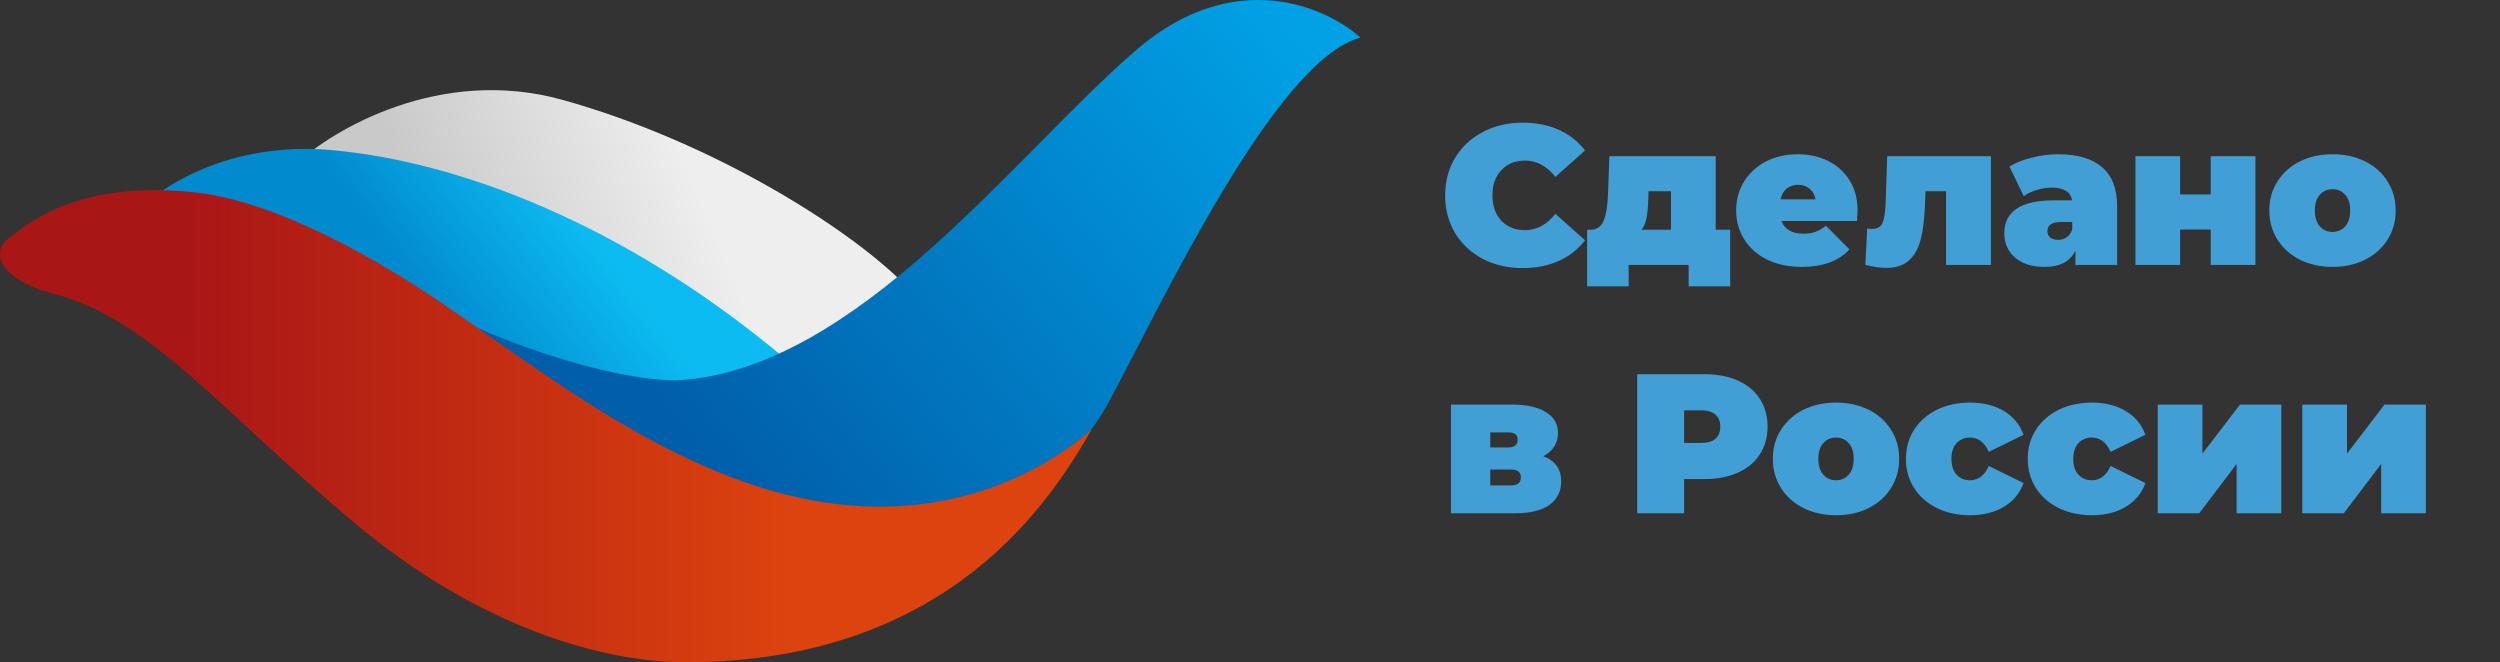
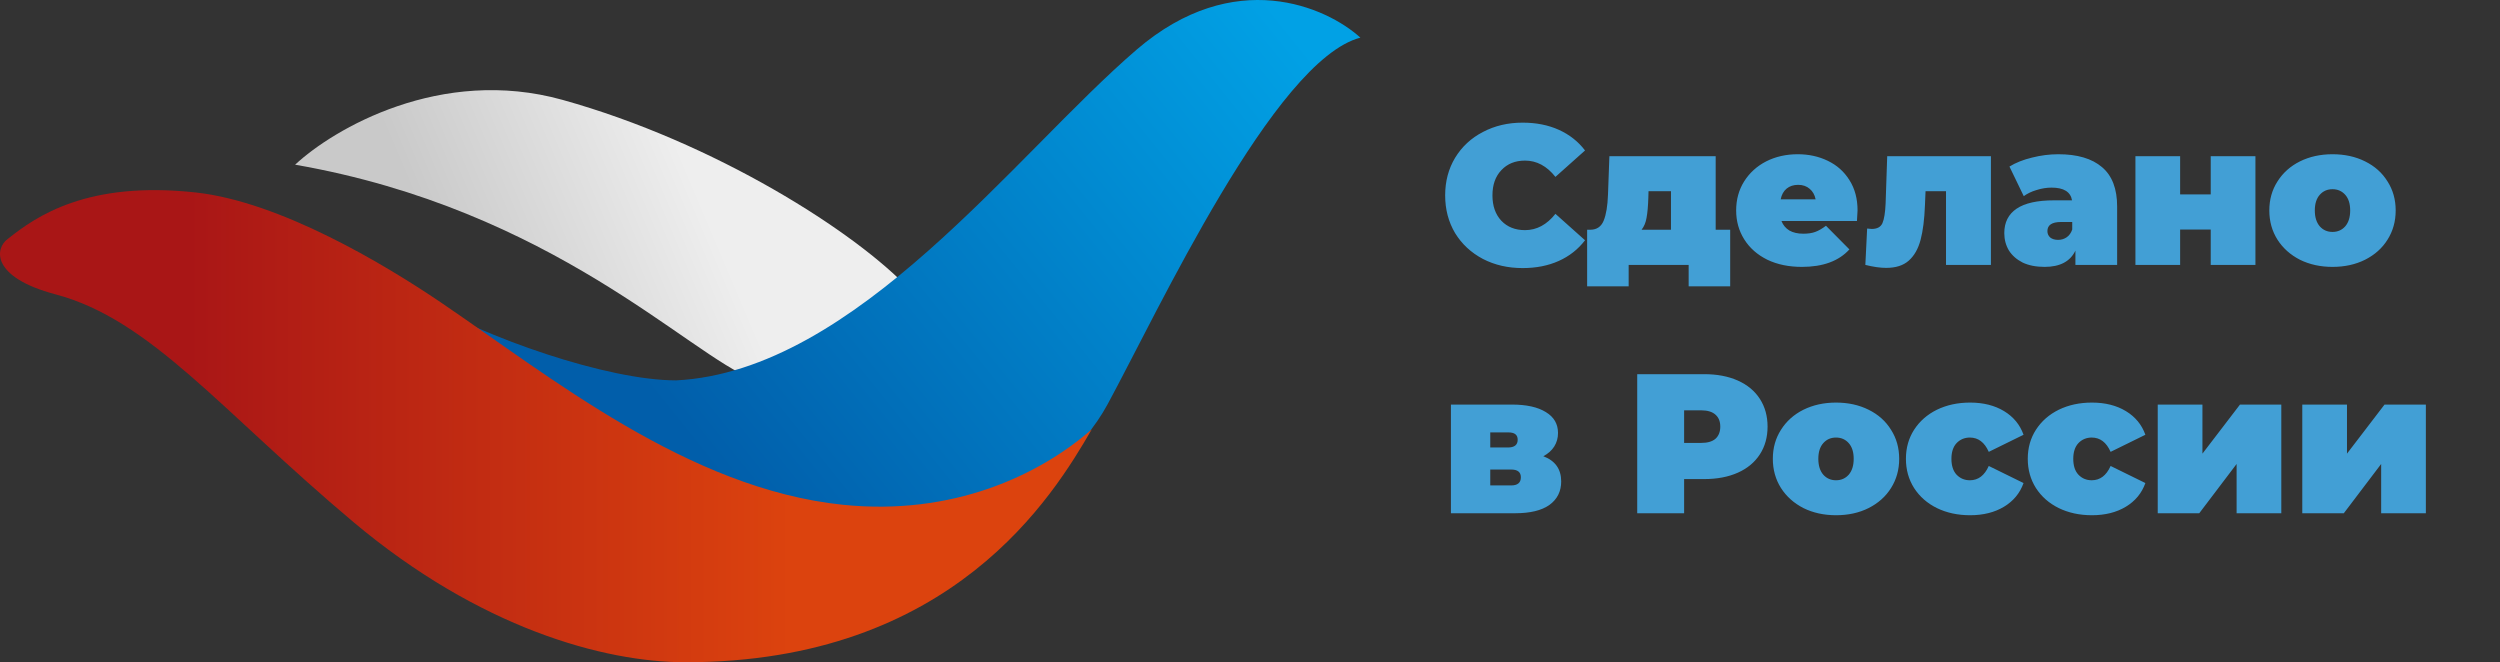
<svg xmlns="http://www.w3.org/2000/svg" width="151" height="40" viewBox="0 0 151 40" fill="none">
  <rect x="0" y="0" width="151" height="40" fill="#333333" stroke="none" />
  <g clip-path="url(#clip0_6_98)">
    <path d="M33.97 6.03C26.617 3.984 20.142 7.789 17.825 9.947C33.411 12.665 41.643 21.457 45.48 22.895C49.316 24.334 58.268 21.057 54.991 17.54C51.714 14.023 43.162 8.588 33.97 6.03Z" fill="url(#paint0_linear_6_98)" />
-     <path d="M20.063 9.067C13.796 8.492 9.512 11.385 8.153 12.904C17.665 13.943 23.18 20.337 31.173 23.934C35.236 25.762 47.079 27.796 47.079 21.376C37.727 13.623 27.896 9.787 20.063 9.067Z" fill="url(#paint1_linear_6_98)" />
    <path d="M68.659 2.993C74.542 -2.059 80.116 0.409 82.167 2.274C76.972 3.632 69.938 18.819 66.901 24.414C63.864 30.009 55.871 33.446 46.599 32.327C37.327 31.208 26.617 22.975 25.258 18.02C29.334 20.417 36.688 22.975 40.844 22.975C51.715 22.416 61.306 9.307 68.659 2.993Z" fill="url(#paint2_linear_6_98)" />
    <path d="M11.83 11.626C5.275 10.906 2.185 13.064 0.48 14.423C-0.319 14.993 -0.559 16.741 3.357 17.78C9.112 19.307 13.348 24.811 21.341 31.528C28.951 37.922 36.448 40 41.403 40C57.549 40 63.624 29.929 65.942 25.933C62.744 28.73 57.514 31.166 50.915 30.489C41.563 29.53 33.171 22.702 26.617 18.26C23.18 15.93 16.891 12.181 11.83 11.626Z" fill="url(#paint3_linear_6_98)" />
  </g>
  <path d="M91.968 16.192C91.08 16.192 90.28 16.008 89.568 15.64C88.856 15.264 88.296 14.744 87.888 14.08C87.488 13.408 87.288 12.648 87.288 11.8C87.288 10.952 87.488 10.196 87.888 9.532C88.296 8.86 88.856 8.34 89.568 7.972C90.28 7.596 91.08 7.408 91.968 7.408C92.784 7.408 93.512 7.552 94.152 7.84C94.792 8.128 95.32 8.544 95.736 9.088L93.948 10.684C93.428 10.028 92.816 9.7 92.112 9.7C91.52 9.7 91.044 9.892 90.684 10.276C90.324 10.652 90.144 11.16 90.144 11.8C90.144 12.44 90.324 12.952 90.684 13.336C91.044 13.712 91.52 13.9 92.112 13.9C92.816 13.9 93.428 13.572 93.948 12.916L95.736 14.512C95.32 15.056 94.792 15.472 94.152 15.76C93.512 16.048 92.784 16.192 91.968 16.192ZM104.503 13.876V17.296H101.995V16H98.371V17.296H95.863V13.876H96.055C96.439 13.876 96.707 13.696 96.859 13.336C97.011 12.968 97.099 12.44 97.123 11.752L97.207 9.436H103.627V13.876H104.503ZM99.559 11.956C99.543 12.46 99.507 12.86 99.451 13.156C99.403 13.444 99.303 13.684 99.151 13.876H100.927V11.548H99.571L99.559 11.956ZM112.196 12.712C112.196 12.752 112.184 12.964 112.16 13.348H107.6C107.696 13.596 107.856 13.788 108.08 13.924C108.304 14.052 108.584 14.116 108.92 14.116C109.208 14.116 109.448 14.08 109.64 14.008C109.84 13.936 110.056 13.812 110.288 13.636L111.704 15.064C111.064 15.768 110.108 16.12 108.836 16.12C108.044 16.12 107.348 15.976 106.748 15.688C106.148 15.392 105.684 14.984 105.356 14.464C105.028 13.944 104.864 13.36 104.864 12.712C104.864 12.056 105.024 11.472 105.344 10.96C105.672 10.44 106.116 10.036 106.676 9.748C107.244 9.46 107.88 9.316 108.584 9.316C109.248 9.316 109.852 9.448 110.396 9.712C110.948 9.976 111.384 10.364 111.704 10.876C112.032 11.388 112.196 12 112.196 12.712ZM108.608 11.164C108.328 11.164 108.096 11.24 107.912 11.392C107.728 11.544 107.608 11.76 107.552 12.04H109.664C109.608 11.768 109.488 11.556 109.304 11.404C109.12 11.244 108.888 11.164 108.608 11.164ZM120.251 9.436V16H117.539V11.548H116.303L116.267 12.4C116.235 13.248 116.147 13.944 116.003 14.488C115.859 15.032 115.619 15.452 115.283 15.748C114.955 16.036 114.503 16.18 113.927 16.18C113.567 16.18 113.147 16.12 112.667 16L112.775 13.804C112.903 13.82 112.995 13.828 113.051 13.828C113.379 13.828 113.595 13.712 113.699 13.48C113.803 13.24 113.867 12.844 113.891 12.292L113.987 9.436H120.251ZM124.323 9.316C125.475 9.316 126.355 9.576 126.963 10.096C127.571 10.608 127.875 11.4 127.875 12.472V16H125.355V15.136C125.043 15.792 124.423 16.12 123.495 16.12C122.975 16.12 122.531 16.032 122.163 15.856C121.803 15.672 121.527 15.428 121.335 15.124C121.151 14.812 121.059 14.464 121.059 14.08C121.059 13.432 121.307 12.94 121.803 12.604C122.299 12.268 123.051 12.1 124.059 12.1H125.151C125.063 11.588 124.651 11.332 123.915 11.332C123.619 11.332 123.319 11.38 123.015 11.476C122.711 11.564 122.451 11.688 122.235 11.848L121.371 10.06C121.747 9.828 122.199 9.648 122.727 9.52C123.263 9.384 123.795 9.316 124.323 9.316ZM124.311 14.488C124.503 14.488 124.675 14.436 124.827 14.332C124.979 14.228 125.091 14.072 125.163 13.864V13.408H124.491C123.939 13.408 123.663 13.592 123.663 13.96C123.663 14.112 123.719 14.24 123.831 14.344C123.951 14.44 124.111 14.488 124.311 14.488ZM128.98 9.436H131.68V11.74H133.528V9.436H136.228V16H133.528V13.864H131.68V16H128.98V9.436ZM140.883 16.12C140.155 16.12 139.499 15.976 138.915 15.688C138.339 15.392 137.887 14.988 137.559 14.476C137.231 13.956 137.067 13.368 137.067 12.712C137.067 12.056 137.231 11.472 137.559 10.96C137.887 10.44 138.339 10.036 138.915 9.748C139.499 9.46 140.155 9.316 140.883 9.316C141.619 9.316 142.275 9.46 142.851 9.748C143.435 10.036 143.887 10.44 144.207 10.96C144.535 11.472 144.699 12.056 144.699 12.712C144.699 13.368 144.535 13.956 144.207 14.476C143.887 14.988 143.435 15.392 142.851 15.688C142.275 15.976 141.619 16.12 140.883 16.12ZM140.883 14.008C141.195 14.008 141.451 13.896 141.651 13.672C141.851 13.44 141.951 13.12 141.951 12.712C141.951 12.304 141.851 11.988 141.651 11.764C141.451 11.54 141.195 11.428 140.883 11.428C140.571 11.428 140.315 11.54 140.115 11.764C139.915 11.988 139.815 12.304 139.815 12.712C139.815 13.12 139.915 13.44 140.115 13.672C140.315 13.896 140.571 14.008 140.883 14.008ZM93.216 27.556C93.936 27.828 94.296 28.336 94.296 29.08C94.296 29.68 94.06 30.152 93.588 30.496C93.116 30.832 92.424 31 91.512 31H87.636V24.436H91.32C92.2 24.436 92.884 24.588 93.372 24.892C93.86 25.188 94.104 25.608 94.104 26.152C94.104 26.456 94.028 26.728 93.876 26.968C93.724 27.208 93.504 27.404 93.216 27.556ZM90.012 27.028H91.08C91.472 27.028 91.668 26.872 91.668 26.56C91.668 26.408 91.62 26.296 91.524 26.224C91.436 26.152 91.288 26.116 91.08 26.116H90.012V27.028ZM91.272 29.32C91.664 29.32 91.86 29.156 91.86 28.828C91.86 28.516 91.664 28.36 91.272 28.36H90.012V29.32H91.272ZM102.933 22.6C103.709 22.6 104.385 22.728 104.961 22.984C105.537 23.24 105.981 23.608 106.293 24.088C106.605 24.568 106.761 25.128 106.761 25.768C106.761 26.408 106.605 26.968 106.293 27.448C105.981 27.928 105.537 28.296 104.961 28.552C104.385 28.808 103.709 28.936 102.933 28.936H101.721V31H98.888V22.6H102.933ZM102.753 26.752C103.137 26.752 103.425 26.668 103.617 26.5C103.809 26.324 103.905 26.08 103.905 25.768C103.905 25.456 103.809 25.216 103.617 25.048C103.425 24.872 103.137 24.784 102.753 24.784H101.721V26.752H102.753ZM110.895 31.12C110.167 31.12 109.511 30.976 108.927 30.688C108.351 30.392 107.899 29.988 107.571 29.476C107.243 28.956 107.079 28.368 107.079 27.712C107.079 27.056 107.243 26.472 107.571 25.96C107.899 25.44 108.351 25.036 108.927 24.748C109.511 24.46 110.167 24.316 110.895 24.316C111.631 24.316 112.287 24.46 112.863 24.748C113.447 25.036 113.899 25.44 114.219 25.96C114.547 26.472 114.711 27.056 114.711 27.712C114.711 28.368 114.547 28.956 114.219 29.476C113.899 29.988 113.447 30.392 112.863 30.688C112.287 30.976 111.631 31.12 110.895 31.12ZM110.895 29.008C111.207 29.008 111.463 28.896 111.663 28.672C111.863 28.44 111.963 28.12 111.963 27.712C111.963 27.304 111.863 26.988 111.663 26.764C111.463 26.54 111.207 26.428 110.895 26.428C110.583 26.428 110.327 26.54 110.127 26.764C109.927 26.988 109.827 27.304 109.827 27.712C109.827 28.12 109.927 28.44 110.127 28.672C110.327 28.896 110.583 29.008 110.895 29.008ZM118.994 31.12C118.25 31.12 117.582 30.976 116.99 30.688C116.406 30.4 115.946 29.996 115.61 29.476C115.282 28.956 115.118 28.368 115.118 27.712C115.118 27.056 115.282 26.472 115.61 25.96C115.946 25.44 116.406 25.036 116.99 24.748C117.582 24.46 118.25 24.316 118.994 24.316C119.794 24.316 120.478 24.488 121.046 24.832C121.614 25.176 122.006 25.652 122.222 26.26L120.122 27.292C119.866 26.716 119.486 26.428 118.982 26.428C118.662 26.428 118.394 26.54 118.178 26.764C117.97 26.988 117.866 27.304 117.866 27.712C117.866 28.128 117.97 28.448 118.178 28.672C118.394 28.896 118.662 29.008 118.982 29.008C119.486 29.008 119.866 28.72 120.122 28.144L122.222 29.176C122.006 29.784 121.614 30.26 121.046 30.604C120.478 30.948 119.794 31.12 118.994 31.12ZM126.353 31.12C125.609 31.12 124.941 30.976 124.349 30.688C123.765 30.4 123.305 29.996 122.969 29.476C122.641 28.956 122.477 28.368 122.477 27.712C122.477 27.056 122.641 26.472 122.969 25.96C123.305 25.44 123.765 25.036 124.349 24.748C124.941 24.46 125.609 24.316 126.353 24.316C127.153 24.316 127.837 24.488 128.405 24.832C128.973 25.176 129.365 25.652 129.581 26.26L127.481 27.292C127.225 26.716 126.845 26.428 126.341 26.428C126.021 26.428 125.753 26.54 125.537 26.764C125.329 26.988 125.225 27.304 125.225 27.712C125.225 28.128 125.329 28.448 125.537 28.672C125.753 28.896 126.021 29.008 126.341 29.008C126.845 29.008 127.225 28.72 127.481 28.144L129.581 29.176C129.365 29.784 128.973 30.26 128.405 30.604C127.837 30.948 127.153 31.12 126.353 31.12ZM130.327 24.436H133.027V27.4L135.295 24.436H137.791V31H135.091V28.024L132.835 31H130.327V24.436ZM139.058 24.436H141.758V27.4L144.026 24.436H146.522V31H143.822V28.024L141.566 31H139.058V24.436Z" fill="#429FD5" />
  <defs>
    <linearGradient id="paint0_linear_6_98" x1="24.858" y1="11.705" x2="39.565" y2="5.471" gradientUnits="userSpaceOnUse">
      <stop stop-color="#C9C9C9" />
      <stop offset="1" stop-color="#EEEEEE" />
    </linearGradient>
    <linearGradient id="paint1_linear_6_98" x1="27.656" y1="20.737" x2="35.968" y2="14.502" gradientUnits="userSpaceOnUse">
      <stop stop-color="#028ACF" />
      <stop offset="1" stop-color="#0CBBF1" />
    </linearGradient>
    <linearGradient id="paint2_linear_6_98" x1="76.572" y1="0.036" x2="42.362" y2="27.531" gradientUnits="userSpaceOnUse">
      <stop stop-color="#01A1E5" />
      <stop offset="1" stop-color="#015EAA" />
    </linearGradient>
    <linearGradient id="paint3_linear_6_98" x1="11.35" y1="26.732" x2="47.797" y2="26.732" gradientUnits="userSpaceOnUse">
      <stop stop-color="#A91616" />
      <stop offset="1" stop-color="#DC430E" />
    </linearGradient>
    <clipPath id="clip0_6_98">
      <rect width="83" height="40" fill="white" />
    </clipPath>
  </defs>
</svg>